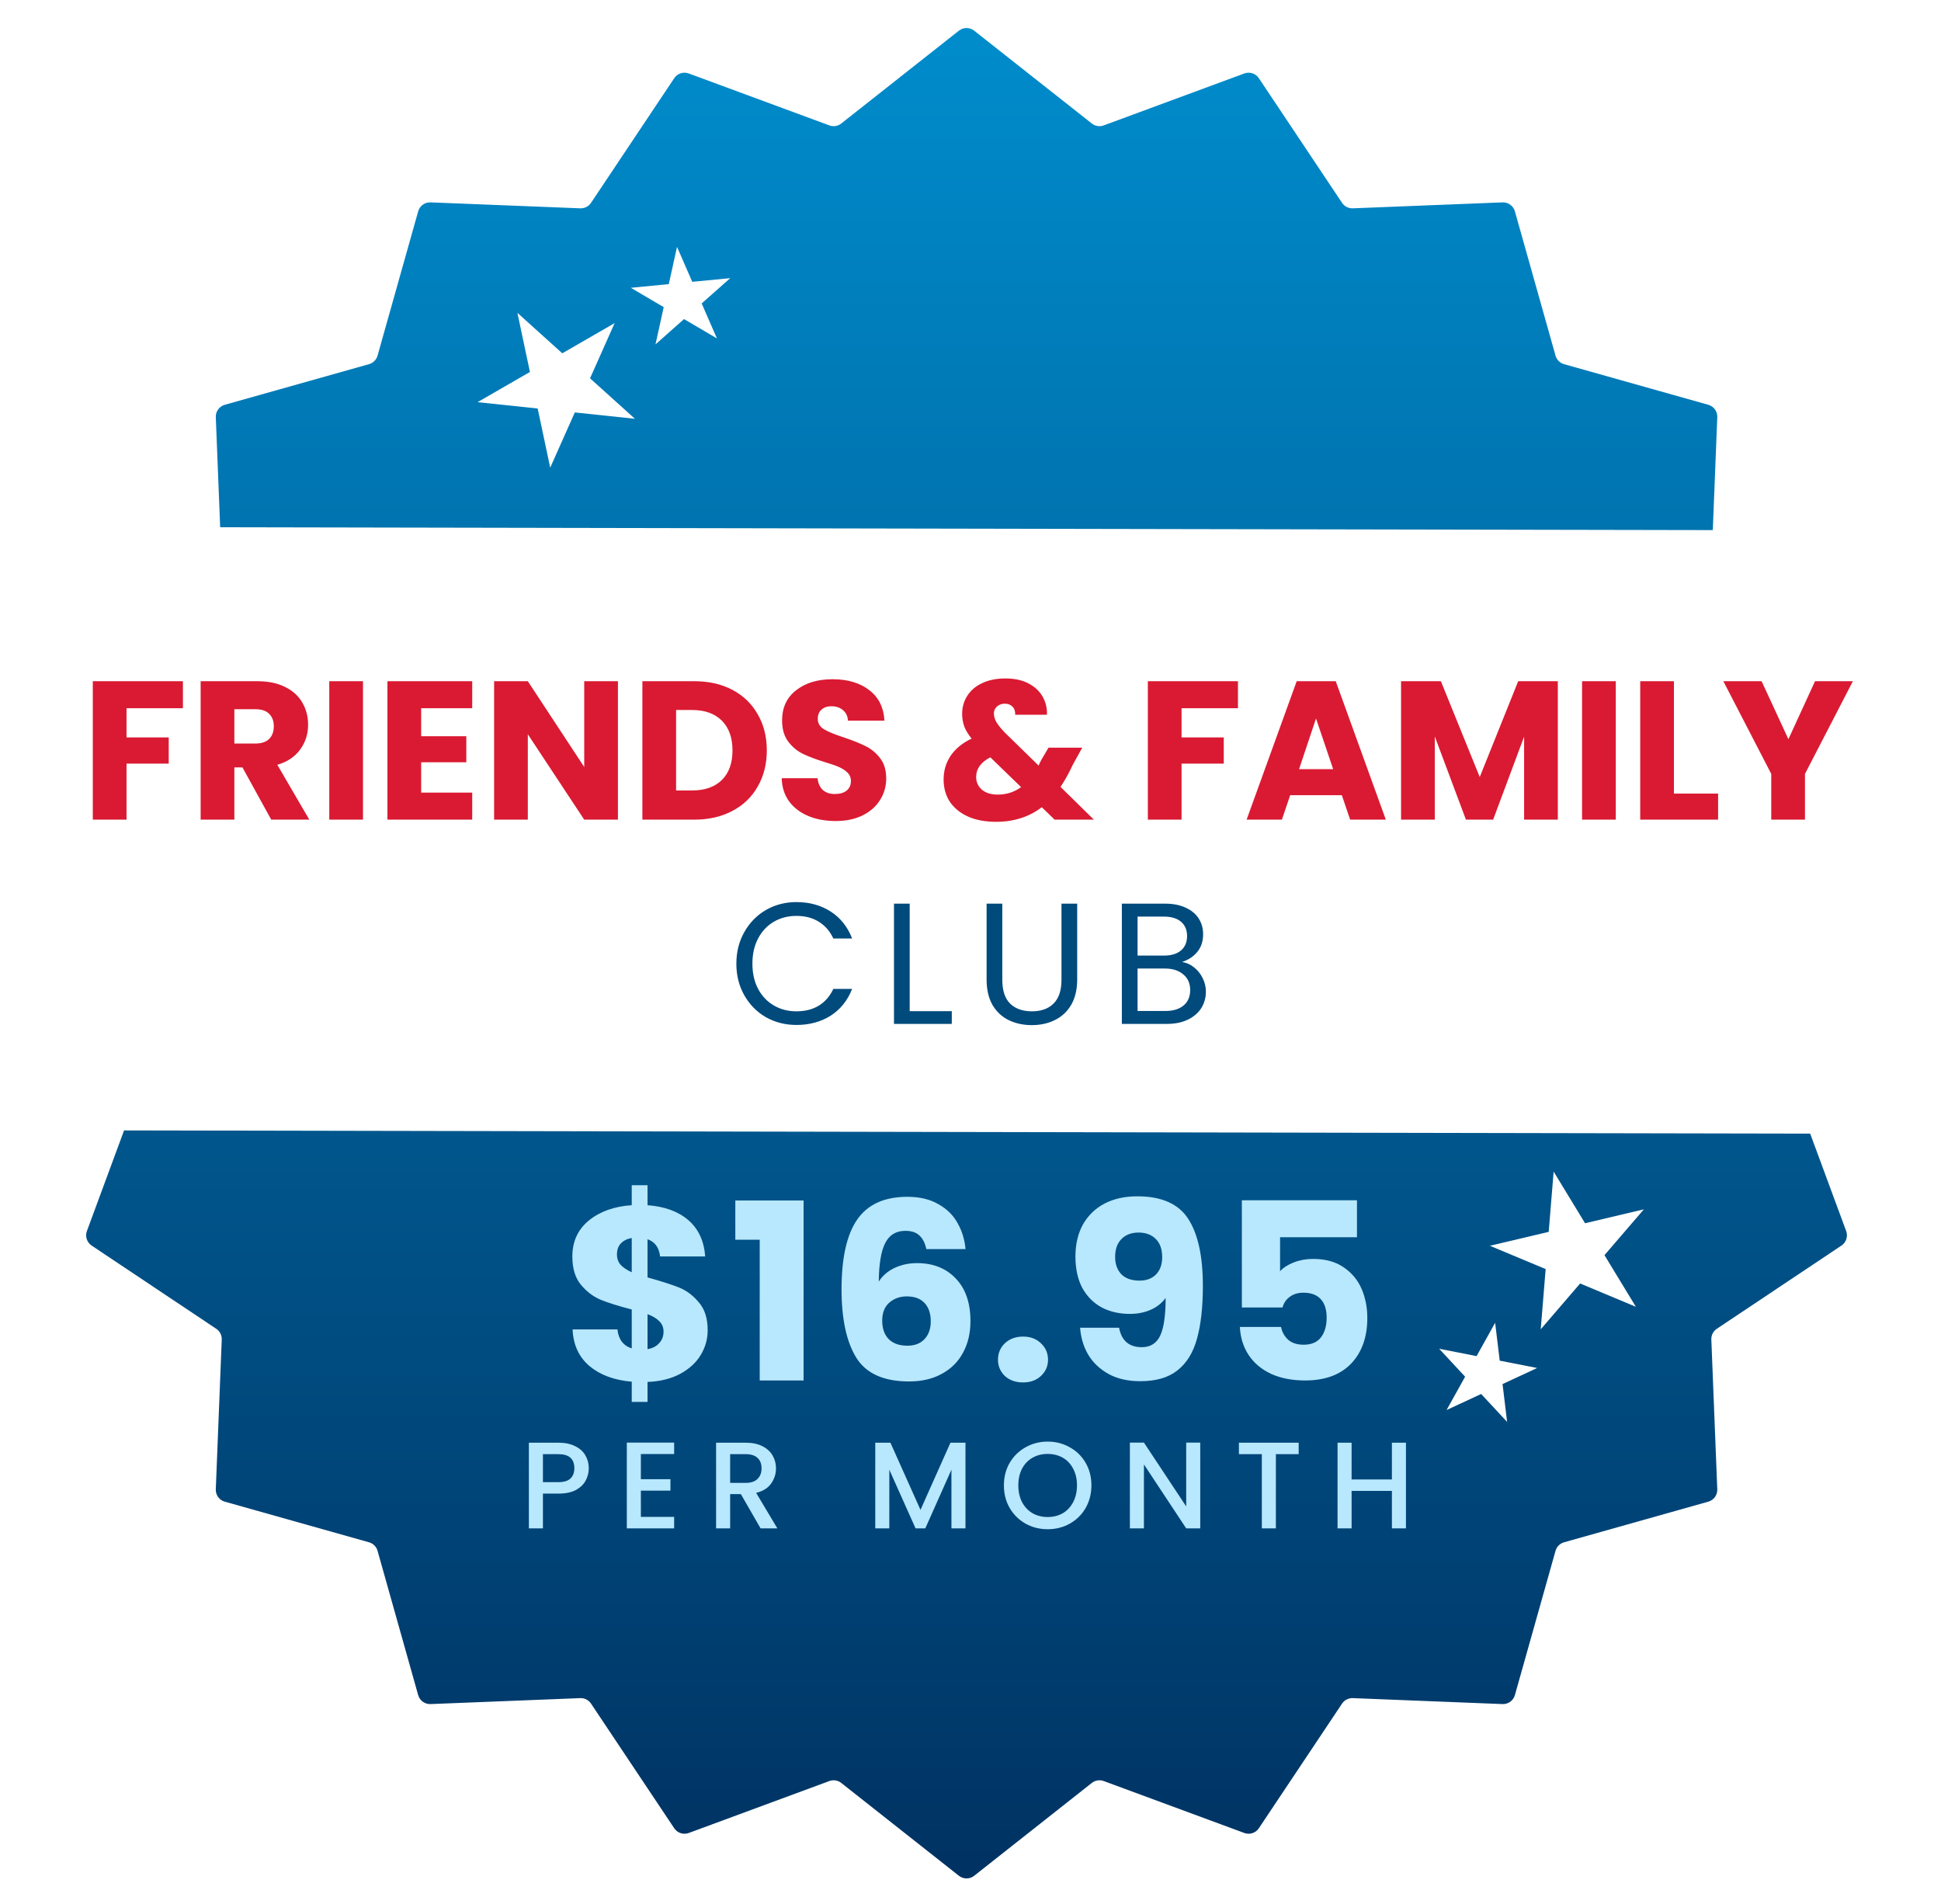
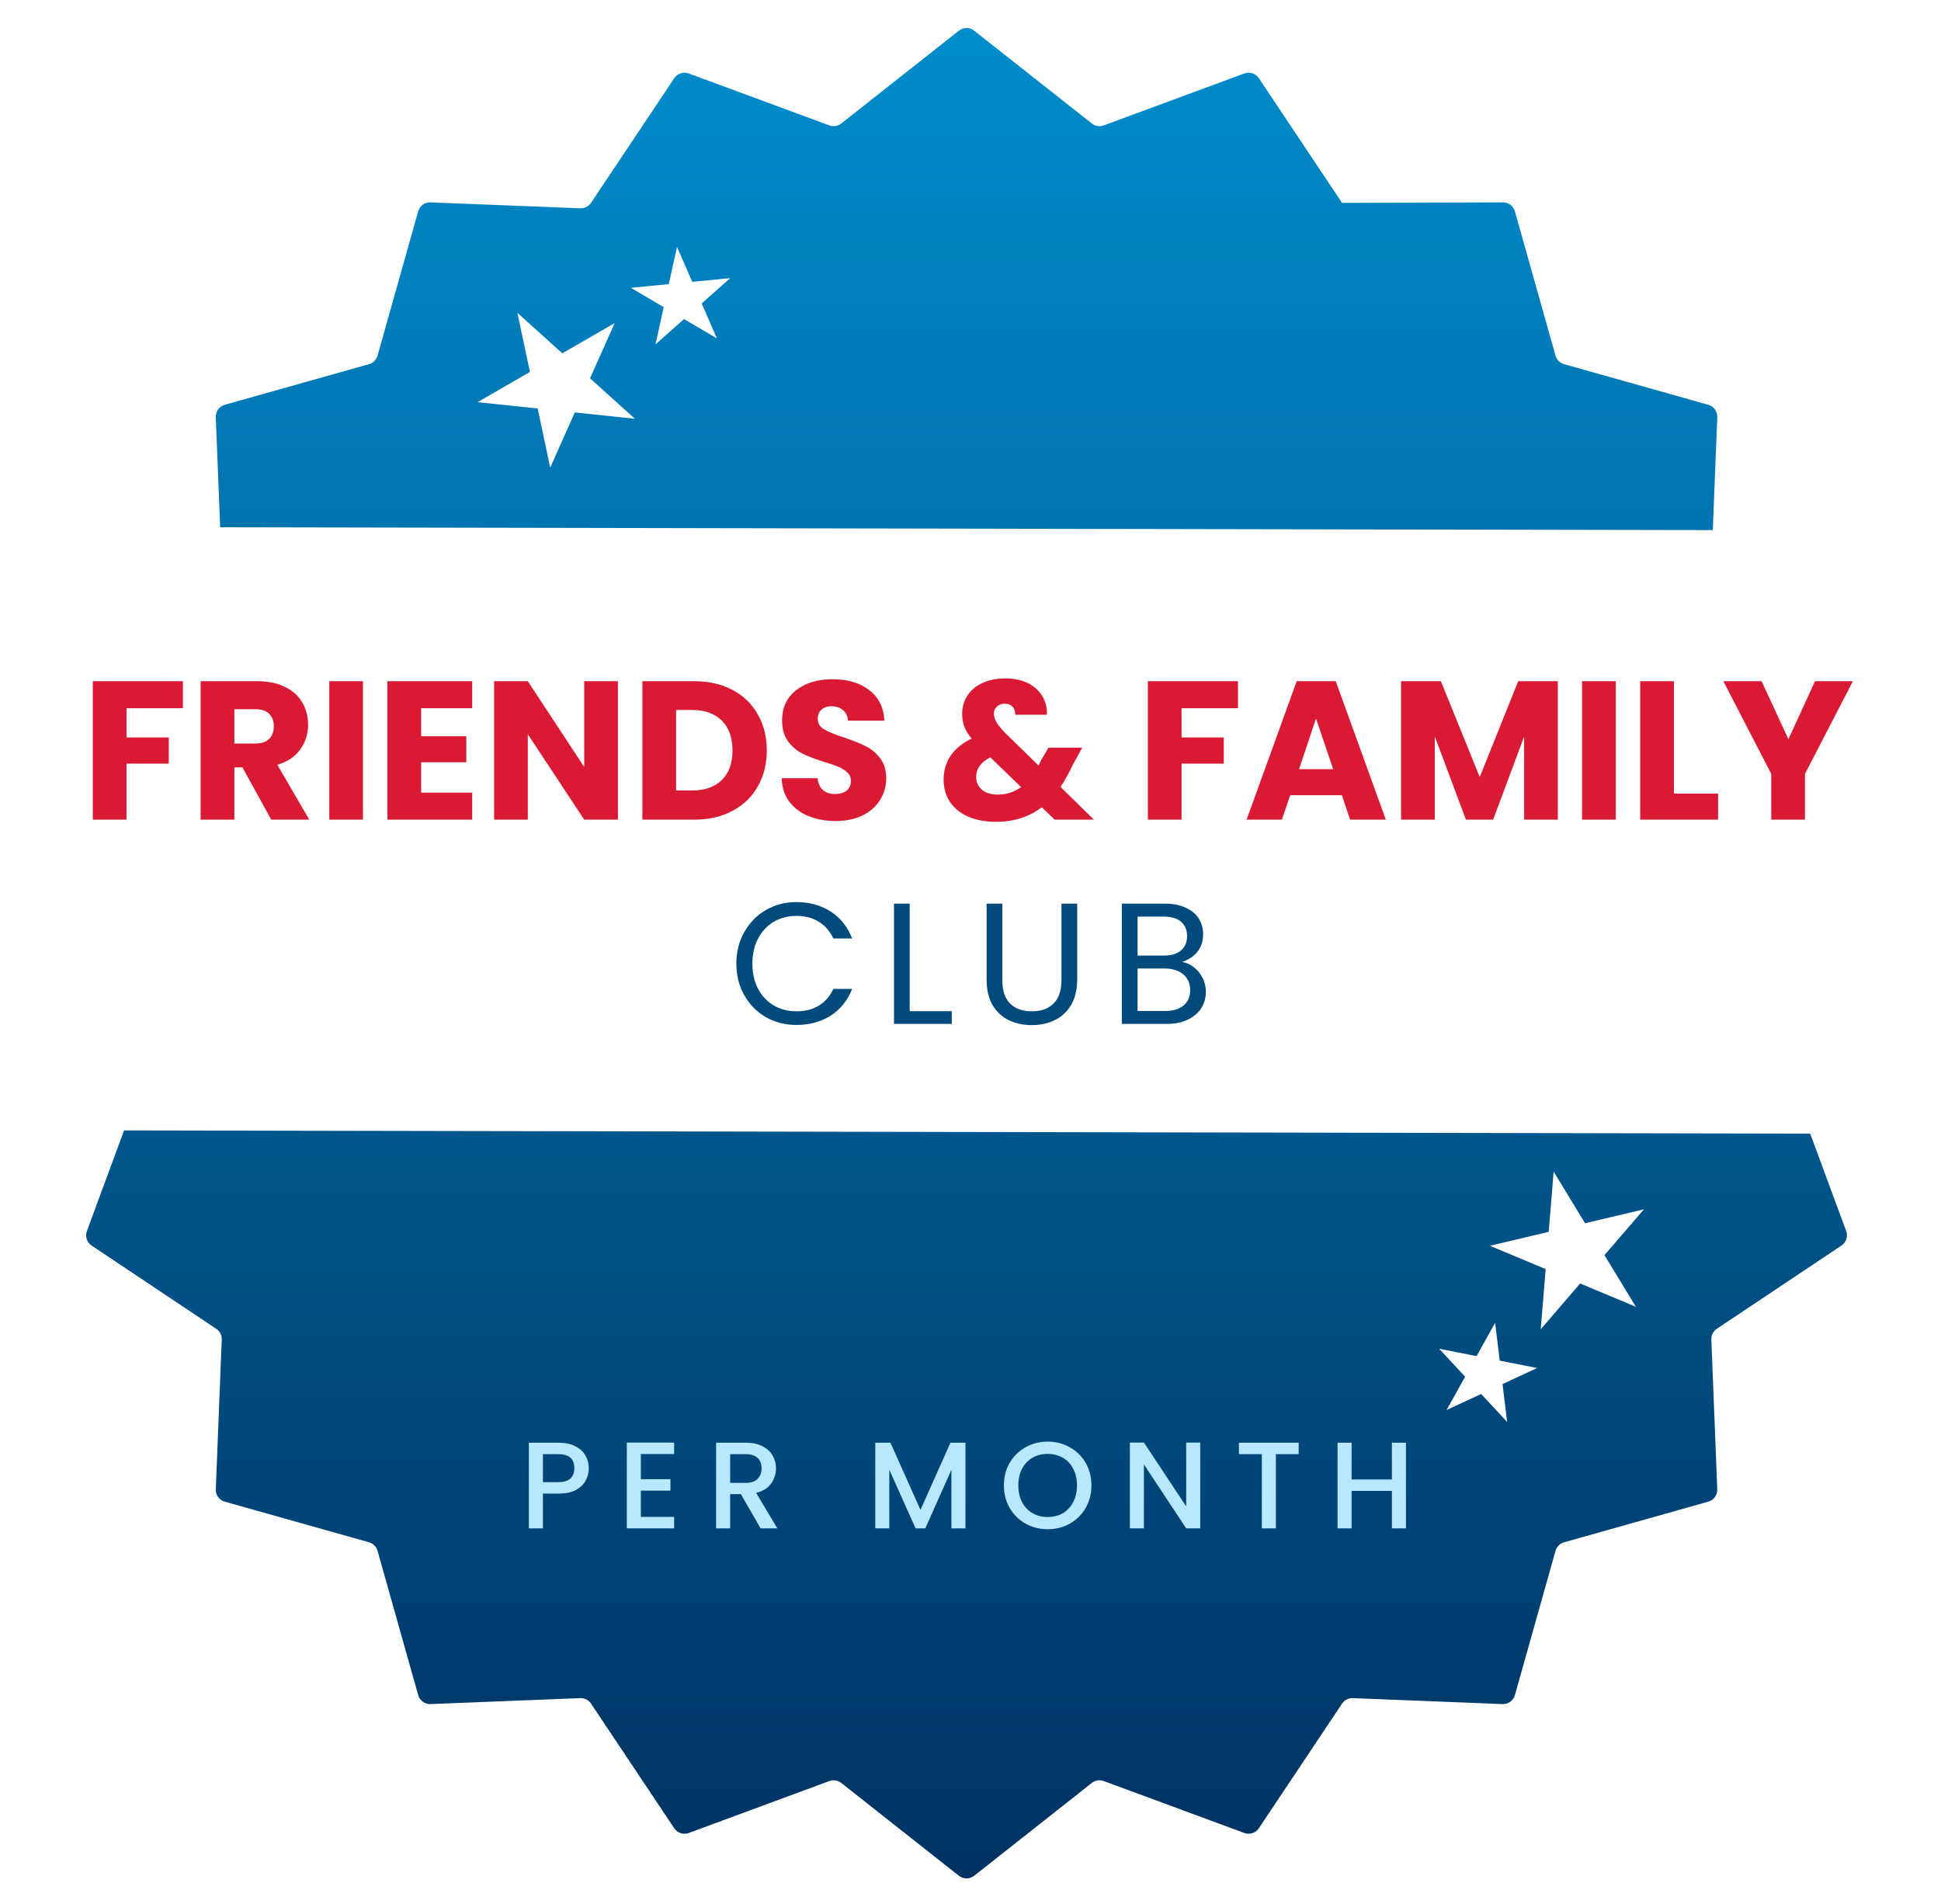
<svg xmlns="http://www.w3.org/2000/svg" width="315" height="309" viewBox="0 0 315 309" fill="none">
  <g filter="url(#filter0_d_8310_3596)">
    <rect x="298.127" y="139.711" width="41.994" height="58.312" transform="rotate(73.296 298.127 139.711)" fill="white" />
  </g>
  <g filter="url(#filter1_d_8310_3596)">
    <rect width="41.994" height="58.312" transform="matrix(-0.307 0.952 0.952 0.307 17.531 139.373)" fill="white" />
  </g>
  <g filter="url(#filter2_d_8310_3596)">
-     <path d="M155.618 0.977C156.345 0.404 157.369 0.404 158.096 0.977L177.19 16.043C177.737 16.474 178.469 16.59 179.122 16.349L201.938 7.921C202.806 7.601 203.78 7.917 204.294 8.687L217.799 28.915C218.186 29.495 218.846 29.831 219.542 29.803L243.845 28.839C244.769 28.802 245.598 29.404 245.849 30.295L252.442 53.707C252.631 54.377 253.155 54.901 253.825 55.09L277.237 61.683C278.127 61.934 278.73 62.763 278.693 63.687L277.728 87.99C277.701 88.686 278.037 89.346 278.616 89.733L298.845 103.238C299.614 103.751 299.931 104.726 299.61 105.594L291.183 128.41C290.942 129.063 291.058 129.795 291.489 130.341L306.554 149.436C307.127 150.162 307.127 151.187 306.554 151.914L291.489 171.008C291.058 171.555 290.942 172.287 291.183 172.94L299.61 195.756C299.931 196.624 299.614 197.598 298.845 198.112L278.616 211.617C278.037 212.003 277.701 212.664 277.728 213.359L278.693 237.663C278.73 238.587 278.127 239.416 277.237 239.667L253.825 246.26C253.155 246.449 252.631 246.972 252.442 247.643L245.849 271.054C245.598 271.945 244.769 272.547 243.845 272.511L219.542 271.546C218.846 271.519 218.186 271.855 217.799 272.434L204.294 292.663C203.78 293.432 202.806 293.749 201.938 293.428L179.122 285.001C178.469 284.76 177.737 284.876 177.19 285.307L158.096 300.372C157.369 300.945 156.345 300.945 155.618 300.372L136.523 285.307C135.977 284.876 135.245 284.76 134.592 285.001L111.776 293.428C110.908 293.749 109.933 293.432 109.42 292.663L95.915 272.434C95.528 271.855 94.868 271.519 94.172 271.546L69.869 272.511C68.945 272.547 68.116 271.945 67.865 271.054L61.272 247.643C61.083 246.972 60.559 246.449 59.889 246.26L36.477 239.667C35.587 239.416 34.984 238.587 35.021 237.663L35.986 213.359C36.013 212.664 35.677 212.003 35.097 211.617L14.869 198.112C14.1 197.598 13.783 196.624 14.103 195.756L22.531 172.94C22.772 172.287 22.656 171.555 22.225 171.008L7.16 151.914C6.586 151.187 6.586 150.162 7.16 149.436L22.225 130.341C22.656 129.795 22.772 129.063 22.531 128.41L14.103 105.594C13.783 104.726 14.1 103.751 14.869 103.238L35.097 89.733C35.677 89.346 36.013 88.686 35.986 87.99L35.021 63.687C34.984 62.763 35.587 61.934 36.477 61.683L59.889 55.09C60.559 54.901 61.083 54.377 61.272 53.707L67.865 30.295C68.116 29.404 68.945 28.802 69.869 28.839L94.172 29.803C94.868 29.831 95.528 29.495 95.915 28.915L109.42 8.687C109.933 7.917 110.908 7.601 111.776 7.921L134.592 16.349C135.245 16.59 135.977 16.474 136.523 16.043L155.618 0.977Z" fill="url(#paint0_linear_8310_3596)" />
+     <path d="M155.618 0.977C156.345 0.404 157.369 0.404 158.096 0.977L177.19 16.043C177.737 16.474 178.469 16.59 179.122 16.349L201.938 7.921C202.806 7.601 203.78 7.917 204.294 8.687L217.799 28.915L243.845 28.839C244.769 28.802 245.598 29.404 245.849 30.295L252.442 53.707C252.631 54.377 253.155 54.901 253.825 55.09L277.237 61.683C278.127 61.934 278.73 62.763 278.693 63.687L277.728 87.99C277.701 88.686 278.037 89.346 278.616 89.733L298.845 103.238C299.614 103.751 299.931 104.726 299.61 105.594L291.183 128.41C290.942 129.063 291.058 129.795 291.489 130.341L306.554 149.436C307.127 150.162 307.127 151.187 306.554 151.914L291.489 171.008C291.058 171.555 290.942 172.287 291.183 172.94L299.61 195.756C299.931 196.624 299.614 197.598 298.845 198.112L278.616 211.617C278.037 212.003 277.701 212.664 277.728 213.359L278.693 237.663C278.73 238.587 278.127 239.416 277.237 239.667L253.825 246.26C253.155 246.449 252.631 246.972 252.442 247.643L245.849 271.054C245.598 271.945 244.769 272.547 243.845 272.511L219.542 271.546C218.846 271.519 218.186 271.855 217.799 272.434L204.294 292.663C203.78 293.432 202.806 293.749 201.938 293.428L179.122 285.001C178.469 284.76 177.737 284.876 177.19 285.307L158.096 300.372C157.369 300.945 156.345 300.945 155.618 300.372L136.523 285.307C135.977 284.876 135.245 284.76 134.592 285.001L111.776 293.428C110.908 293.749 109.933 293.432 109.42 292.663L95.915 272.434C95.528 271.855 94.868 271.519 94.172 271.546L69.869 272.511C68.945 272.547 68.116 271.945 67.865 271.054L61.272 247.643C61.083 246.972 60.559 246.449 59.889 246.26L36.477 239.667C35.587 239.416 34.984 238.587 35.021 237.663L35.986 213.359C36.013 212.664 35.677 212.003 35.097 211.617L14.869 198.112C14.1 197.598 13.783 196.624 14.103 195.756L22.531 172.94C22.772 172.287 22.656 171.555 22.225 171.008L7.16 151.914C6.586 151.187 6.586 150.162 7.16 149.436L22.225 130.341C22.656 129.795 22.772 129.063 22.531 128.41L14.103 105.594C13.783 104.726 14.1 103.751 14.869 103.238L35.097 89.733C35.677 89.346 36.013 88.686 35.986 87.99L35.021 63.687C34.984 62.763 35.587 61.934 36.477 61.683L59.889 55.09C60.559 54.901 61.083 54.377 61.272 53.707L67.865 30.295C68.116 29.404 68.945 28.802 69.869 28.839L94.172 29.803C94.868 29.831 95.528 29.495 95.915 28.915L109.42 8.687C109.933 7.917 110.908 7.601 111.776 7.921L134.592 16.349C135.245 16.59 135.977 16.474 136.523 16.043L155.618 0.977Z" fill="url(#paint0_linear_8310_3596)" />
  </g>
  <g filter="url(#filter3_d_8310_3596)">
    <rect x="4.188" y="81.496" width="305.636" height="97.899" transform="rotate(0.11 4.188 81.496)" fill="white" />
  </g>
  <path d="M252.137 190.109L257.235 198.489L266.78 196.23L260.386 203.667L265.483 212.047L256.434 208.264L250.04 215.702L250.841 205.926L241.791 202.144L251.336 199.885L252.137 190.109Z" fill="white" />
  <path d="M242.642 214.641L243.385 220.786L249.458 221.978L243.844 224.584L244.587 230.728L240.374 226.194L234.76 228.799L237.77 223.391L233.558 218.857L239.631 220.049L242.642 214.641Z" fill="white" />
  <path d="M89.293 75.882L87.258 66.287L77.504 65.257L86.001 60.357L83.967 50.762L91.252 57.329L99.749 52.429L95.755 61.387L103.041 67.954L93.287 66.924L89.293 75.882Z" fill="white" />
  <path d="M106.378 55.88L107.713 49.837L102.377 46.7L108.537 46.101L109.872 40.057L112.345 45.731L118.505 45.133L113.873 49.238L116.346 54.912L111.01 51.775L106.378 55.88Z" fill="white" />
-   <path d="M114.845 215.84C114.845 217.307 114.458 218.667 113.685 219.92C112.938 221.147 111.818 222.16 110.325 222.96C108.858 223.733 107.112 224.16 105.085 224.24V227.48H102.525V224.2C99.698 223.96 97.418 223.12 95.685 221.68C93.952 220.213 93.032 218.227 92.925 215.72H100.205C100.365 217.32 101.138 218.347 102.525 218.8V212.48C100.445 211.947 98.778 211.427 97.525 210.92C96.298 210.413 95.218 209.6 94.285 208.48C93.352 207.36 92.885 205.827 92.885 203.88C92.885 201.453 93.778 199.507 95.565 198.04C97.378 196.573 99.698 195.747 102.525 195.56V192.32H105.085V195.56C107.885 195.773 110.098 196.587 111.725 198C113.352 199.413 114.258 201.373 114.445 203.88H107.125C106.965 202.44 106.285 201.507 105.085 201.08V207.28C107.298 207.893 109.005 208.44 110.205 208.92C111.405 209.4 112.472 210.2 113.405 211.32C114.365 212.413 114.845 213.92 114.845 215.84ZM100.125 203.56C100.125 204.227 100.325 204.787 100.725 205.24C101.152 205.693 101.752 206.093 102.525 206.44V200.88C101.778 201.013 101.192 201.307 100.765 201.76C100.338 202.187 100.125 202.787 100.125 203.56ZM105.085 218.92C105.885 218.787 106.512 218.467 106.965 217.96C107.445 217.453 107.685 216.827 107.685 216.08C107.685 215.387 107.458 214.827 107.005 214.4C106.578 213.947 105.938 213.56 105.085 213.24V218.92ZM119.333 201.16V194.8H130.413V224H123.293V201.16H119.333ZM150.332 202.68C150.119 201.693 149.746 200.96 149.212 200.48C148.679 199.973 147.919 199.72 146.932 199.72C145.412 199.72 144.319 200.387 143.652 201.72C142.986 203.027 142.639 205.107 142.612 207.96C143.199 207.027 144.039 206.293 145.132 205.76C146.252 205.227 147.479 204.96 148.812 204.96C151.426 204.96 153.519 205.787 155.092 207.44C156.692 209.093 157.492 211.4 157.492 214.36C157.492 216.307 157.092 218.013 156.292 219.48C155.519 220.947 154.372 222.093 152.852 222.92C151.359 223.747 149.586 224.16 147.532 224.16C143.426 224.16 140.572 222.88 138.972 220.32C137.372 217.733 136.572 214.027 136.572 209.2C136.572 204.133 137.412 200.373 139.092 197.92C140.799 195.44 143.519 194.2 147.252 194.2C149.252 194.2 150.932 194.6 152.292 195.4C153.679 196.173 154.719 197.2 155.412 198.48C156.132 199.76 156.559 201.16 156.692 202.68H150.332ZM147.172 210.36C146.026 210.36 145.066 210.707 144.292 211.4C143.546 212.067 143.172 213.027 143.172 214.28C143.172 215.56 143.519 216.56 144.212 217.28C144.932 218 145.946 218.36 147.252 218.36C148.426 218.36 149.346 218.013 150.012 217.32C150.706 216.6 151.052 215.627 151.052 214.4C151.052 213.147 150.719 212.16 150.052 211.44C149.386 210.72 148.426 210.36 147.172 210.36ZM166.041 224.32C164.841 224.32 163.854 223.973 163.081 223.28C162.334 222.56 161.961 221.68 161.961 220.64C161.961 219.573 162.334 218.68 163.081 217.96C163.854 217.24 164.841 216.88 166.041 216.88C167.214 216.88 168.174 217.24 168.921 217.96C169.694 218.68 170.081 219.573 170.081 220.64C170.081 221.68 169.694 222.56 168.921 223.28C168.174 223.973 167.214 224.32 166.041 224.32ZM181.61 215.44C182.01 217.547 183.237 218.6 185.29 218.6C186.703 218.6 187.703 217.973 188.29 216.72C188.877 215.467 189.17 213.427 189.17 210.6C188.583 211.427 187.783 212.067 186.77 212.52C185.757 212.973 184.623 213.2 183.37 213.2C181.663 213.2 180.143 212.853 178.81 212.16C177.477 211.44 176.423 210.387 175.65 209C174.903 207.587 174.53 205.88 174.53 203.88C174.53 201.907 174.93 200.187 175.73 198.72C176.557 197.253 177.717 196.12 179.21 195.32C180.73 194.52 182.517 194.12 184.57 194.12C188.517 194.12 191.277 195.347 192.85 197.8C194.423 200.253 195.21 203.867 195.21 208.64C195.21 212.107 194.89 214.973 194.25 217.24C193.637 219.48 192.583 221.187 191.09 222.36C189.623 223.533 187.61 224.12 185.05 224.12C183.023 224.12 181.29 223.72 179.85 222.92C178.437 222.12 177.343 221.067 176.57 219.76C175.823 218.453 175.397 217.013 175.29 215.44H181.61ZM184.93 207.8C186.05 207.8 186.943 207.467 187.61 206.8C188.277 206.107 188.61 205.173 188.61 204C188.61 202.72 188.263 201.733 187.57 201.04C186.877 200.347 185.943 200 184.77 200C183.597 200 182.663 200.36 181.97 201.08C181.303 201.773 180.97 202.733 180.97 203.96C180.97 205.107 181.303 206.04 181.97 206.76C182.663 207.453 183.65 207.8 184.93 207.8ZM220.219 200.76H207.739V206.28C208.273 205.693 209.019 205.213 209.979 204.84C210.939 204.467 211.979 204.28 213.099 204.28C215.099 204.28 216.753 204.733 218.059 205.64C219.393 206.547 220.366 207.72 220.979 209.16C221.593 210.6 221.899 212.16 221.899 213.84C221.899 216.96 221.019 219.44 219.259 221.28C217.499 223.093 215.019 224 211.819 224C209.686 224 207.833 223.64 206.259 222.92C204.686 222.173 203.473 221.147 202.619 219.84C201.766 218.533 201.299 217.027 201.219 215.32H207.899C208.059 216.147 208.446 216.84 209.059 217.4C209.673 217.933 210.513 218.2 211.579 218.2C212.833 218.2 213.766 217.8 214.379 217C214.993 216.2 215.299 215.133 215.299 213.8C215.299 212.493 214.979 211.493 214.339 210.8C213.699 210.107 212.766 209.76 211.539 209.76C210.633 209.76 209.886 209.987 209.299 210.44C208.713 210.867 208.326 211.44 208.139 212.16H201.539V194.76H220.219V200.76Z" fill="#B8E8FE" />
  <path d="M95.55 238.24C95.55 238.947 95.383 239.613 95.05 240.24C94.717 240.867 94.183 241.38 93.45 241.78C92.717 242.167 91.777 242.36 90.63 242.36H88.11V248H85.83V234.1H90.63C91.697 234.1 92.597 234.287 93.33 234.66C94.077 235.02 94.63 235.513 94.99 236.14C95.363 236.767 95.55 237.467 95.55 238.24ZM90.63 240.5C91.497 240.5 92.143 240.307 92.57 239.92C92.997 239.52 93.21 238.96 93.21 238.24C93.21 236.72 92.35 235.96 90.63 235.96H88.11V240.5H90.63ZM104.005 235.94V240.02H108.805V241.88H104.005V246.14H109.405V248H101.725V234.08H109.405V235.94H104.005ZM123.433 248L120.233 242.44H118.493V248H116.213V234.1H121.013C122.08 234.1 122.98 234.287 123.713 234.66C124.46 235.033 125.013 235.533 125.373 236.16C125.746 236.787 125.933 237.487 125.933 238.26C125.933 239.167 125.666 239.993 125.133 240.74C124.613 241.473 123.806 241.973 122.713 242.24L126.153 248H123.433ZM118.493 240.62H121.013C121.866 240.62 122.506 240.407 122.933 239.98C123.373 239.553 123.593 238.98 123.593 238.26C123.593 237.54 123.38 236.98 122.953 236.58C122.526 236.167 121.88 235.96 121.013 235.96H118.493V240.62ZM156.685 234.1V248H154.405V238.48L150.165 248H148.585L144.325 238.48V248H142.045V234.1H144.505L149.385 245L154.245 234.1H156.685ZM170.022 248.14C168.728 248.14 167.535 247.84 166.442 247.24C165.362 246.627 164.502 245.78 163.862 244.7C163.235 243.607 162.922 242.38 162.922 241.02C162.922 239.66 163.235 238.44 163.862 237.36C164.502 236.28 165.362 235.44 166.442 234.84C167.535 234.227 168.728 233.92 170.022 233.92C171.328 233.92 172.522 234.227 173.602 234.84C174.695 235.44 175.555 236.28 176.182 237.36C176.808 238.44 177.122 239.66 177.122 241.02C177.122 242.38 176.808 243.607 176.182 244.7C175.555 245.78 174.695 246.627 173.602 247.24C172.522 247.84 171.328 248.14 170.022 248.14ZM170.022 246.16C170.942 246.16 171.762 245.953 172.482 245.54C173.202 245.113 173.762 244.513 174.162 243.74C174.575 242.953 174.782 242.047 174.782 241.02C174.782 239.993 174.575 239.093 174.162 238.32C173.762 237.547 173.202 236.953 172.482 236.54C171.762 236.127 170.942 235.92 170.022 235.92C169.102 235.92 168.282 236.127 167.562 236.54C166.842 236.953 166.275 237.547 165.862 238.32C165.462 239.093 165.262 239.993 165.262 241.02C165.262 242.047 165.462 242.953 165.862 243.74C166.275 244.513 166.842 245.113 167.562 245.54C168.282 245.953 169.102 246.16 170.022 246.16ZM194.785 248H192.505L185.645 237.62V248H183.365V234.08H185.645L192.505 244.44V234.08H194.785V248ZM210.759 234.1V235.96H207.059V248H204.779V235.96H201.059V234.1H210.759ZM228.168 234.1V248H225.888V241.92H219.348V248H217.068V234.1H219.348V240.06H225.888V234.1H228.168Z" fill="#B8E8FE" />
  <path d="M119.502 156.373C119.502 154.469 119.931 152.761 120.79 151.249C121.649 149.719 122.815 148.524 124.29 147.665C125.783 146.807 127.435 146.377 129.246 146.377C131.374 146.377 133.231 146.891 134.818 147.917C136.405 148.944 137.562 150.4 138.29 152.285H135.238C134.697 151.109 133.913 150.204 132.886 149.569C131.878 148.935 130.665 148.617 129.246 148.617C127.883 148.617 126.661 148.935 125.578 149.569C124.495 150.204 123.646 151.109 123.03 152.285C122.414 153.443 122.106 154.805 122.106 156.373C122.106 157.923 122.414 159.285 123.03 160.461C123.646 161.619 124.495 162.515 125.578 163.149C126.661 163.784 127.883 164.101 129.246 164.101C130.665 164.101 131.878 163.793 132.886 163.177C133.913 162.543 134.697 161.637 135.238 160.461H138.29C137.562 162.328 136.405 163.775 134.818 164.801C133.231 165.809 131.374 166.313 129.246 166.313C127.435 166.313 125.783 165.893 124.29 165.053C122.815 164.195 121.649 163.009 120.79 161.497C119.931 159.985 119.502 158.277 119.502 156.373ZM147.631 164.073H154.463V166.145H145.083V146.629H147.631V164.073ZM162.661 146.629V158.977C162.661 160.713 163.081 162.001 163.921 162.841C164.779 163.681 165.965 164.101 167.477 164.101C168.97 164.101 170.137 163.681 170.977 162.841C171.835 162.001 172.265 160.713 172.265 158.977V146.629H174.813V158.949C174.813 160.573 174.486 161.945 173.833 163.065C173.179 164.167 172.293 164.988 171.173 165.529C170.071 166.071 168.83 166.341 167.449 166.341C166.067 166.341 164.817 166.071 163.697 165.529C162.595 164.988 161.718 164.167 161.065 163.065C160.43 161.945 160.113 160.573 160.113 158.949V146.629H162.661ZM191.835 156.093C192.545 156.205 193.189 156.495 193.767 156.961C194.365 157.428 194.831 158.007 195.167 158.697C195.522 159.388 195.699 160.125 195.699 160.909C195.699 161.899 195.447 162.795 194.943 163.597C194.439 164.381 193.702 165.007 192.731 165.473C191.779 165.921 190.65 166.145 189.343 166.145H182.063V146.629H189.063C190.389 146.629 191.518 146.853 192.451 147.301C193.385 147.731 194.085 148.319 194.551 149.065C195.018 149.812 195.251 150.652 195.251 151.585C195.251 152.743 194.934 153.704 194.299 154.469C193.683 155.216 192.862 155.757 191.835 156.093ZM184.611 155.057H188.895C190.09 155.057 191.014 154.777 191.667 154.217C192.321 153.657 192.647 152.883 192.647 151.893C192.647 150.904 192.321 150.129 191.667 149.569C191.014 149.009 190.071 148.729 188.839 148.729H184.611V155.057ZM189.119 164.045C190.389 164.045 191.378 163.747 192.087 163.149C192.797 162.552 193.151 161.721 193.151 160.657C193.151 159.575 192.778 158.725 192.031 158.109C191.285 157.475 190.286 157.157 189.035 157.157H184.611V164.045H189.119Z" fill="#004A7C" />
  <g filter="url(#filter4_d_8310_3596)">
    <path d="M29.686 108.536V112.92H20.534V117.656H27.382V121.912H20.534V131H15.062V108.536H29.686ZM44.018 131L39.346 122.52H38.034V131H32.562V108.536H41.746C43.517 108.536 45.021 108.845 46.258 109.464C47.517 110.083 48.456 110.936 49.074 112.024C49.693 113.091 50.002 114.285 50.002 115.608C50.002 117.101 49.575 118.435 48.722 119.608C47.89 120.781 46.653 121.613 45.01 122.104L50.194 131H44.018ZM38.034 118.648H41.426C42.429 118.648 43.175 118.403 43.666 117.912C44.178 117.421 44.434 116.728 44.434 115.832C44.434 114.979 44.178 114.307 43.666 113.816C43.175 113.325 42.429 113.08 41.426 113.08H38.034V118.648ZM58.909 108.536V131H53.437V108.536H58.909ZM68.347 112.92V117.464H75.675V121.688H68.347V126.616H76.635V131H62.875V108.536H76.635V112.92H68.347ZM100.283 131H94.811L85.659 117.144V131H80.187V108.536H85.659L94.811 122.456V108.536H100.283V131ZM112.666 108.536C115.034 108.536 117.103 109.005 118.874 109.944C120.644 110.883 122.01 112.205 122.97 113.912C123.951 115.597 124.442 117.549 124.442 119.768C124.442 121.965 123.951 123.917 122.97 125.624C122.01 127.331 120.634 128.653 118.842 129.592C117.071 130.531 115.012 131 112.666 131H104.25V108.536H112.666ZM112.314 126.264C114.383 126.264 115.994 125.699 117.146 124.568C118.298 123.437 118.874 121.837 118.874 119.768C118.874 117.699 118.298 116.088 117.146 114.936C115.994 113.784 114.383 113.208 112.314 113.208H109.722V126.264H112.314ZM135.628 131.224C133.985 131.224 132.513 130.957 131.212 130.424C129.91 129.891 128.865 129.101 128.076 128.056C127.308 127.011 126.902 125.752 126.86 124.28H132.684C132.769 125.112 133.057 125.752 133.548 126.2C134.038 126.627 134.678 126.84 135.468 126.84C136.278 126.84 136.918 126.659 137.388 126.296C137.857 125.912 138.092 125.389 138.092 124.728C138.092 124.173 137.9 123.715 137.516 123.352C137.153 122.989 136.694 122.691 136.14 122.456C135.606 122.221 134.838 121.955 133.836 121.656C132.385 121.208 131.201 120.76 130.284 120.312C129.366 119.864 128.577 119.203 127.916 118.328C127.254 117.453 126.924 116.312 126.924 114.904C126.924 112.813 127.681 111.181 129.196 110.008C130.71 108.813 132.684 108.216 135.116 108.216C137.59 108.216 139.585 108.813 141.1 110.008C142.614 111.181 143.425 112.824 143.532 114.936H137.612C137.569 114.211 137.302 113.645 136.812 113.24C136.321 112.813 135.692 112.6 134.924 112.6C134.262 112.6 133.729 112.781 133.324 113.144C132.918 113.485 132.716 113.987 132.716 114.648C132.716 115.373 133.057 115.939 133.74 116.344C134.422 116.749 135.489 117.187 136.94 117.656C138.39 118.147 139.564 118.616 140.46 119.064C141.377 119.512 142.166 120.163 142.828 121.016C143.489 121.869 143.82 122.968 143.82 124.312C143.82 125.592 143.489 126.755 142.828 127.8C142.188 128.845 141.249 129.677 140.012 130.296C138.774 130.915 137.313 131.224 135.628 131.224ZM171.152 131L169.072 128.984C167.003 130.563 164.528 131.352 161.648 131.352C159.92 131.352 158.416 131.075 157.136 130.52C155.856 129.944 154.864 129.144 154.16 128.12C153.478 127.075 153.136 125.859 153.136 124.472C153.136 123.064 153.51 121.795 154.256 120.664C155.024 119.512 156.166 118.573 157.68 117.848C157.126 117.165 156.731 116.515 156.496 115.896C156.262 115.256 156.144 114.563 156.144 113.816C156.144 112.749 156.422 111.779 156.976 110.904C157.531 110.029 158.331 109.347 159.376 108.856C160.443 108.344 161.702 108.088 163.152 108.088C164.624 108.088 165.872 108.355 166.896 108.888C167.92 109.421 168.688 110.136 169.2 111.032C169.712 111.928 169.947 112.909 169.904 113.976H164.752C164.774 113.4 164.624 112.963 164.304 112.664C164.006 112.344 163.6 112.184 163.088 112.184C162.576 112.184 162.15 112.333 161.808 112.632C161.467 112.931 161.296 113.315 161.296 113.784C161.296 114.232 161.435 114.701 161.712 115.192C162.011 115.683 162.47 116.248 163.088 116.888L168.56 122.232C168.603 122.125 168.656 121.997 168.72 121.848C168.806 121.699 168.891 121.528 168.976 121.336L170.16 119.32H175.632L174.096 122.104C173.52 123.363 172.859 124.557 172.112 125.688L177.52 131H171.152ZM161.904 126.936C163.334 126.936 164.603 126.531 165.712 125.72L160.72 120.888C159.184 121.677 158.416 122.744 158.416 124.088C158.416 124.899 158.726 125.581 159.344 126.136C159.984 126.669 160.838 126.936 161.904 126.936ZM200.905 108.536V112.92H191.753V117.656H198.601V121.912H191.753V131H186.281V108.536H200.905ZM217.765 127.032H209.381L208.037 131H202.309L210.437 108.536H216.773L224.901 131H219.109L217.765 127.032ZM216.357 122.808L213.573 114.584L210.821 122.808H216.357ZM252.815 108.536V131H247.343V117.528L242.319 131H237.903L232.847 117.496V131H227.375V108.536H233.839L240.143 124.088L246.383 108.536H252.815ZM262.222 108.536V131H256.75V108.536H262.222ZM271.659 126.776H278.827V131H266.187V108.536L271.659 108.536V126.776ZM300.701 108.536L292.925 123.576V131H287.453V123.576L279.677 108.536H285.885L290.237 117.944L294.557 108.536H300.701Z" fill="#DA1A32" />
  </g>
  <defs>
    <filter id="filter0_d_8310_3596" x="238.276" y="139.711" width="75.921" height="64.982" filterUnits="userSpaceOnUse" color-interpolation-filters="sRGB">
      <feFlood flood-opacity="0" result="BackgroundImageFix" />
      <feColorMatrix in="SourceAlpha" type="matrix" values="0 0 0 0 0 0 0 0 0 0 0 0 0 0 0 0 0 0 127 0" result="hardAlpha" />
      <feOffset dy="4" />
      <feGaussianBlur stdDeviation="2" />
      <feComposite in2="hardAlpha" operator="out" />
      <feColorMatrix type="matrix" values="0 0 0 0 0 0 0 0 0 0 0 0 0 0 0 0 0 0 0.25 0" />
      <feBlend mode="normal" in2="BackgroundImageFix" result="effect1_dropShadow_8310_3596" />
      <feBlend mode="normal" in="SourceGraphic" in2="effect1_dropShadow_8310_3596" result="shape" />
    </filter>
    <filter id="filter1_d_8310_3596" x="0.627" y="139.373" width="76.395" height="65.881" filterUnits="userSpaceOnUse" color-interpolation-filters="sRGB">
      <feFlood flood-opacity="0" result="BackgroundImageFix" />
      <feColorMatrix in="SourceAlpha" type="matrix" values="0 0 0 0 0 0 0 0 0 0 0 0 0 0 0 0 0 0 127 0" result="hardAlpha" />
      <feOffset dy="4" />
      <feGaussianBlur stdDeviation="2" />
      <feComposite in2="hardAlpha" operator="out" />
      <feColorMatrix type="matrix" values="0 0 0 0 0 0 0 0 0 0 0 0 0 0 0 0 0 0 0.25 0" />
      <feBlend mode="normal" in2="BackgroundImageFix" result="effect1_dropShadow_8310_3596" />
      <feBlend mode="normal" in="SourceGraphic" in2="effect1_dropShadow_8310_3596" result="shape" />
    </filter>
    <filter id="filter2_d_8310_3596" x="2.729" y="0.548" width="308.255" height="308.255" filterUnits="userSpaceOnUse" color-interpolation-filters="sRGB">
      <feFlood flood-opacity="0" result="BackgroundImageFix" />
      <feColorMatrix in="SourceAlpha" type="matrix" values="0 0 0 0 0 0 0 0 0 0 0 0 0 0 0 0 0 0 127 0" result="hardAlpha" />
      <feOffset dy="4" />
      <feGaussianBlur stdDeviation="2" />
      <feComposite in2="hardAlpha" operator="out" />
      <feColorMatrix type="matrix" values="0 0 0 0 0 0 0 0 0 0 0 0 0 0 0 0 0 0 0.25 0" />
      <feBlend mode="normal" in2="BackgroundImageFix" result="effect1_dropShadow_8310_3596" />
      <feBlend mode="normal" in="SourceGraphic" in2="effect1_dropShadow_8310_3596" result="shape" />
    </filter>
    <filter id="filter3_d_8310_3596" x="0" y="81.496" width="313.824" height="106.487" filterUnits="userSpaceOnUse" color-interpolation-filters="sRGB">
      <feFlood flood-opacity="0" result="BackgroundImageFix" />
      <feColorMatrix in="SourceAlpha" type="matrix" values="0 0 0 0 0 0 0 0 0 0 0 0 0 0 0 0 0 0 127 0" result="hardAlpha" />
      <feOffset dy="4" />
      <feGaussianBlur stdDeviation="2" />
      <feComposite in2="hardAlpha" operator="out" />
      <feColorMatrix type="matrix" values="0 0 0 0 0 0 0 0 0 0 0 0 0 0 0 0 0 0 0.25 0" />
      <feBlend mode="normal" in2="BackgroundImageFix" result="effect1_dropShadow_8310_3596" />
      <feBlend mode="normal" in="SourceGraphic" in2="effect1_dropShadow_8310_3596" result="shape" />
    </filter>
    <filter id="filter4_d_8310_3596" x="13.062" y="108.088" width="289.639" height="27.264" filterUnits="userSpaceOnUse" color-interpolation-filters="sRGB">
      <feFlood flood-opacity="0" result="BackgroundImageFix" />
      <feColorMatrix in="SourceAlpha" type="matrix" values="0 0 0 0 0 0 0 0 0 0 0 0 0 0 0 0 0 0 127 0" result="hardAlpha" />
      <feOffset dy="2" />
      <feGaussianBlur stdDeviation="1" />
      <feComposite in2="hardAlpha" operator="out" />
      <feColorMatrix type="matrix" values="0 0 0 0 0 0 0 0 0 0 0 0 0 0 0 0 0 0 0.15 0" />
      <feBlend mode="normal" in2="BackgroundImageFix" result="effect1_dropShadow_8310_3596" />
      <feBlend mode="normal" in="SourceGraphic" in2="effect1_dropShadow_8310_3596" result="shape" />
    </filter>
    <linearGradient id="paint0_linear_8310_3596" x1="156.857" y1="0" x2="156.857" y2="301.35" gradientUnits="userSpaceOnUse">
      <stop stop-color="#008CCC" />
      <stop offset="1" stop-color="#003262" />
    </linearGradient>
  </defs>
</svg>